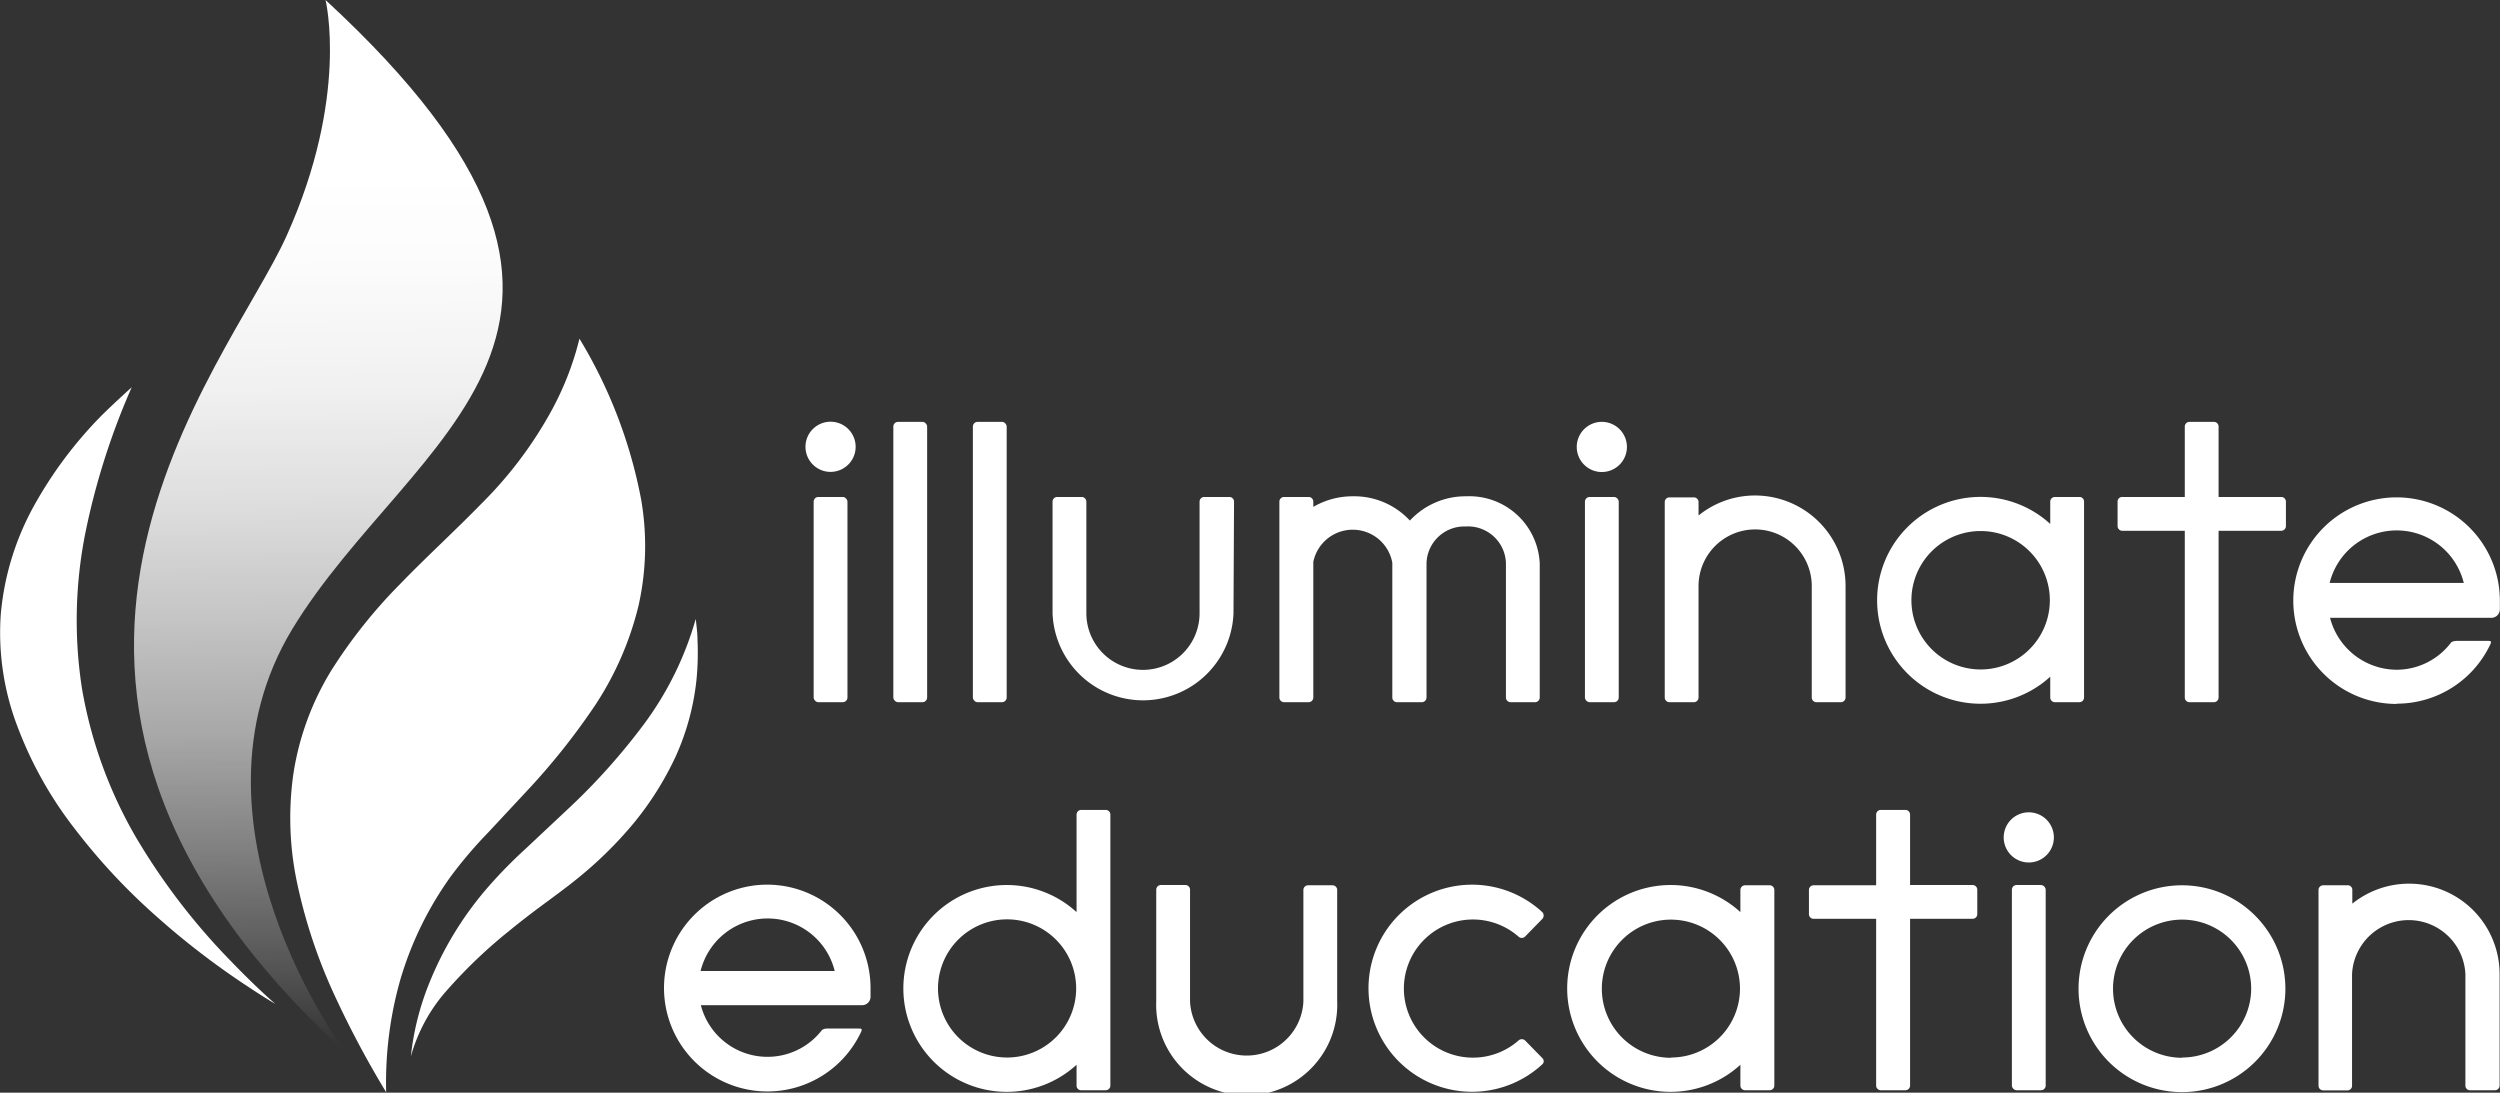
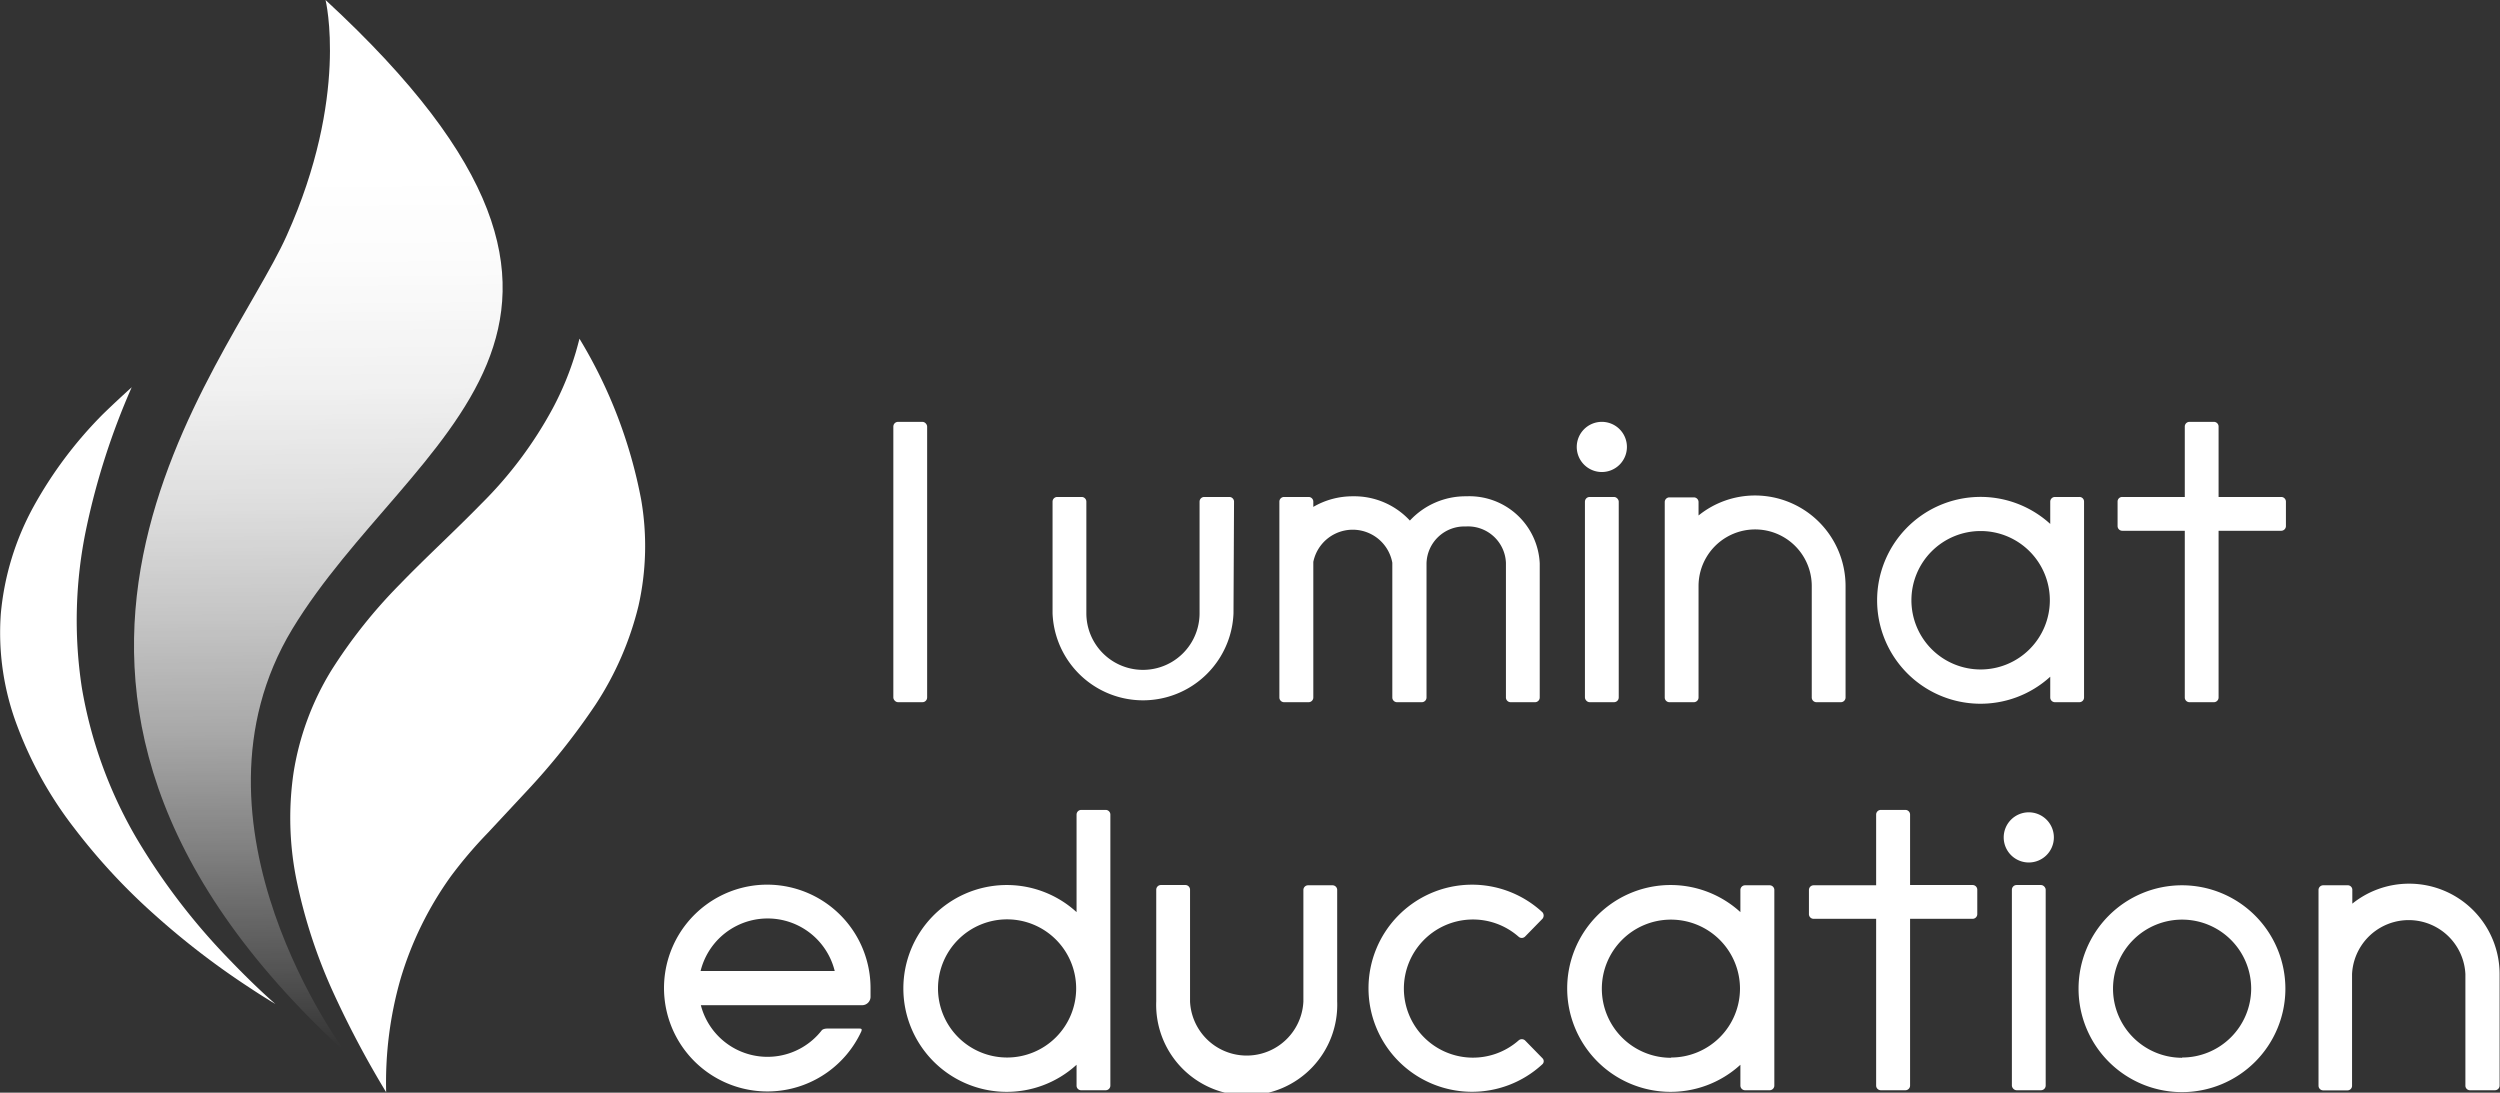
<svg xmlns="http://www.w3.org/2000/svg" viewBox="0 0 186.38 81.46">
  <rect x="0" y="0" width="186.38" height="81.46" fill="#333333" stroke="none" />
  <defs>
    <style>.cls-1{fill:#fff;}.cls-2{fill:url(#linear-gradient);}</style>
    <linearGradient id="linear-gradient" x1="24.17" y1="78.13" x2="23.51" y2="13.27" gradientUnits="userSpaceOnUse">
      <stop offset="0" stop-color="#fff" stop-opacity="0" />
      <stop offset="0.09" stop-color="#fff" stop-opacity="0.16" />
      <stop offset="0.23" stop-color="#fff" stop-opacity="0.38" />
      <stop offset="0.36" stop-color="#fff" stop-opacity="0.57" />
      <stop offset="0.5" stop-color="#fff" stop-opacity="0.72" />
      <stop offset="0.63" stop-color="#fff" stop-opacity="0.84" />
      <stop offset="0.76" stop-color="#fff" stop-opacity="0.93" />
      <stop offset="0.89" stop-color="#fff" stop-opacity="0.98" />
      <stop offset="1" stop-color="#fff" />
    </linearGradient>
  </defs>
  <title>Asset 6</title>
  <g id="Layer_2" data-name="Layer 2">
    <g id="Logos">
      <path class="cls-1" d="M56.34,66a7.71,7.71,0,1,0,7.87,10.9c.08-.21,0-.22-.2-.22H61.7c-.37,0-.45.15-.45.15a5.13,5.13,0,0,1-9-1.89H64.28a.63.63,0,0,0,.62-.66c0-.21,0-.41,0-.62A7.71,7.71,0,0,0,56.34,66Zm-4.11,6.39a5.15,5.15,0,0,1,10,0Z" />
      <path class="cls-1" d="M99.34,66H97.52a.35.35,0,0,0-.35.35v8.32a4.23,4.23,0,0,1-8.45,0h0V66.33a.35.35,0,0,0-.35-.35H86.55a.35.35,0,0,0-.35.35v8.32a6.75,6.75,0,1,0,13.49,0V66.33A.35.35,0,0,0,99.34,66Z" />
      <path class="cls-1" d="M131.93,66H130.1a.35.35,0,0,0-.35.35V68a7.71,7.71,0,1,0,0,11.38v1.55a.35.35,0,0,0,.35.35h1.83a.35.35,0,0,0,.35-.35V66.33A.35.35,0,0,0,131.93,66Zm-7.36,12.86a5.15,5.15,0,1,1,5.15-5.15A5.14,5.14,0,0,1,124.57,78.84Z" />
      <path class="cls-1" d="M82.43,60.38H80.61a.35.35,0,0,0-.35.35V68a7.71,7.71,0,1,0,0,11.38v1.55a.34.34,0,0,0,.35.35h1.82a.35.35,0,0,0,.35-.35V60.73A.35.35,0,0,0,82.43,60.38ZM75.07,78.84a5.15,5.15,0,1,1,5.16-5.15A5.15,5.15,0,0,1,75.07,78.84Z" />
      <rect class="cls-1" x="149.99" y="65.98" width="2.52" height="15.3" rx="0.35" />
      <path class="cls-1" d="M151.25,60.56a1.87,1.87,0,1,0,1.87,1.87A1.87,1.87,0,0,0,151.25,60.56Z" />
      <path class="cls-1" d="M113.7,77.57a.36.36,0,0,0-.49,0h0a5.15,5.15,0,1,1,0-7.74h0a.35.35,0,0,0,.48,0L115,68.49h0a.38.38,0,0,0,0-.47,7.72,7.72,0,1,0,0,11.31.31.31,0,0,0,0-.43Z" />
      <path class="cls-1" d="M162.67,66a7.71,7.71,0,1,0,7.71,7.71A7.71,7.71,0,0,0,162.67,66Zm0,12.86a5.15,5.15,0,1,1,5.16-5.15A5.15,5.15,0,0,1,162.67,78.84Z" />
      <path class="cls-1" d="M179.6,65.88a6.74,6.74,0,0,0-4.23,1.49v-1A.34.34,0,0,0,175,66H173.2a.35.35,0,0,0-.35.35v6.28h0v8.31a.35.35,0,0,0,.35.35H175a.34.34,0,0,0,.35-.35V72.62h0a4.23,4.23,0,0,1,8.45,0h0v8.31a.34.34,0,0,0,.35.35H186a.35.35,0,0,0,.35-.35V72.62h0A6.74,6.74,0,0,0,179.6,65.88Z" />
      <path class="cls-1" d="M135.21,68.5h4.66V80.93a.35.35,0,0,0,.35.35h1.83a.35.35,0,0,0,.35-.35V68.5h4.66a.35.35,0,0,0,.35-.35V66.33a.35.35,0,0,0-.35-.35H142.4V60.73a.35.35,0,0,0-.35-.35h-1.83a.35.35,0,0,0-.35.35V66h-4.66a.35.35,0,0,0-.35.35v1.82A.35.35,0,0,0,135.21,68.5Z" />
      <path class="cls-1" d="M130.85,36.94a6.69,6.69,0,0,0-4.22,1.49v-1a.35.35,0,0,0-.35-.35h-1.82a.35.35,0,0,0-.35.35v6.29h0V52a.35.35,0,0,0,.35.35h1.82a.35.35,0,0,0,.35-.35V43.69h0a4.22,4.22,0,1,1,8.44,0h0V52a.35.35,0,0,0,.35.35h1.82a.35.35,0,0,0,.35-.35V43.69h0A6.75,6.75,0,0,0,130.85,36.94Z" />
-       <path class="cls-1" d="M178.68,52.46a7.71,7.71,0,0,0,7-4.47c.07-.2,0-.21-.21-.21h-2.3c-.37,0-.46.15-.46.15a5.09,5.09,0,0,1-4,2,5.15,5.15,0,0,1-5-3.87h12.05a.64.64,0,0,0,.61-.67c0-.2,0-.41,0-.62a7.7,7.7,0,1,0-7.7,7.71Zm-5-9a5.15,5.15,0,0,1,10,0h-10Z" />
      <rect class="cls-1" x="66.6" y="31.45" width="2.52" height="20.9" rx="0.35" />
-       <rect class="cls-1" x="72.53" y="31.45" width="2.52" height="20.9" rx="0.35" />
      <path class="cls-1" d="M92,37.4a.35.35,0,0,0-.35-.35H89.78a.35.35,0,0,0-.35.35v8.32a4.22,4.22,0,0,1-8.44,0V37.4a.35.35,0,0,0-.35-.35H78.82a.35.35,0,0,0-.35.35v8.32a6.75,6.75,0,0,0,13.49,0Z" />
      <path class="cls-1" d="M155.37,52V37.4a.34.34,0,0,0-.35-.35H153.2a.35.35,0,0,0-.35.35v1.66a7.71,7.71,0,1,0,0,11.39V52a.35.35,0,0,0,.35.35H155A.35.35,0,0,0,155.37,52Zm-7.7-2.09a5.16,5.16,0,1,1,5.15-5.16A5.16,5.16,0,0,1,147.67,49.91Z" />
      <path class="cls-1" d="M158.22,39.57h4.66V52a.35.35,0,0,0,.35.35h1.82a.35.35,0,0,0,.35-.35V39.57h4.67a.35.35,0,0,0,.35-.35V37.4a.35.35,0,0,0-.35-.35H165.4V31.8a.35.35,0,0,0-.35-.35h-1.82a.35.35,0,0,0-.35.35v5.25h-4.66a.34.34,0,0,0-.35.35v1.82A.35.35,0,0,0,158.22,39.57Z" />
-       <rect class="cls-1" x="60.66" y="37.05" width="2.52" height="15.3" rx="0.35" />
-       <path class="cls-1" d="M61.92,35.18a1.87,1.87,0,1,0-1.87-1.86A1.87,1.87,0,0,0,61.92,35.18Z" />
      <rect class="cls-1" x="118.16" y="37.05" width="2.52" height="15.3" rx="0.35" />
      <path class="cls-1" d="M119.42,31.45a1.87,1.87,0,1,0,1.87,1.87A1.87,1.87,0,0,0,119.42,31.45Z" />
      <path class="cls-1" d="M109.27,39.25a2.83,2.83,0,0,1,3,2.7V52a.35.35,0,0,0,.35.35h1.82a.35.35,0,0,0,.35-.35V42a5.25,5.25,0,0,0-5.47-5,5.65,5.65,0,0,0-4.21,1.81A5.65,5.65,0,0,0,100.85,37a5.79,5.79,0,0,0-2.94.79V37.4a.35.35,0,0,0-.35-.35H95.73a.35.35,0,0,0-.35.35V52a.35.35,0,0,0,.35.35h1.83a.35.35,0,0,0,.35-.35V41.89a3,3,0,0,1,5.89.06V52a.35.35,0,0,0,.35.35H106a.35.35,0,0,0,.35-.35V42A2.82,2.82,0,0,1,109.27,39.25Z" />
      <path class="cls-1" d="M10.1,62.36a33.19,33.19,0,0,1-4-11.1,33.24,33.24,0,0,1,.33-11.85A53.32,53.32,0,0,1,9.82,28.87c-.73.66-1.45,1.33-2.14,2A30.92,30.92,0,0,0,2.5,37.77a20.4,20.4,0,0,0-2.44,8A19.58,19.58,0,0,0,1.3,54.16a29,29,0,0,0,4.23,7.57,45.85,45.85,0,0,0,6,6.47,58.4,58.4,0,0,0,7.07,5.43c.63.42,1.28.83,1.93,1.22-1.14-1-2.26-2.1-3.33-3.21A48.37,48.37,0,0,1,10.1,62.36Z" />
      <path class="cls-1" d="M36.38,62.08,39.25,59a50.74,50.74,0,0,0,5.15-6.47,23.57,23.57,0,0,0,3.2-7.36,20.29,20.29,0,0,0,.2-7.92,36,36,0,0,0-4.6-12c-.08.32-.17.65-.27,1a22.51,22.51,0,0,1-1.72,4.19,30.16,30.16,0,0,1-5.34,7.13c-2,2.05-4.14,4-6.07,6A37.89,37.89,0,0,0,24.69,50a20.74,20.74,0,0,0-2.81,7.64,23.29,23.29,0,0,0,.28,8.23,39.21,39.21,0,0,0,2.63,8,72.64,72.64,0,0,0,4,7.56,28,28,0,0,1,1.06-8.41,25.54,25.54,0,0,1,3.77-7.7A32.88,32.88,0,0,1,36.38,62.08Z" />
-       <path class="cls-1" d="M52,47.72c0-.53-.07-1-.13-1.58A24.24,24.24,0,0,1,48,54a47.52,47.52,0,0,1-5.75,6.4l-3.08,2.89a35.29,35.29,0,0,0-2.92,3A25.23,25.23,0,0,0,32,73.3a20.26,20.26,0,0,0-1.37,5.46,12.45,12.45,0,0,1,2.75-5,37.15,37.15,0,0,1,4.59-4.37c.82-.67,1.65-1.31,2.49-1.93s1.69-1.24,2.47-1.87a29.81,29.81,0,0,0,4.32-4.23,23.37,23.37,0,0,0,3.14-5,18.6,18.6,0,0,0,1.53-5.64A20.45,20.45,0,0,0,52,47.72Z" />
      <path class="cls-2" d="M21.79,46.9c8.84-14.57,29-22.44,2.48-46.9,0,0,1.77,7.19-2.89,17.55C17,27.37-4.26,51,25.77,78.47,25.77,78.47,13,61.46,21.79,46.9Z" />
    </g>
  </g>
</svg>